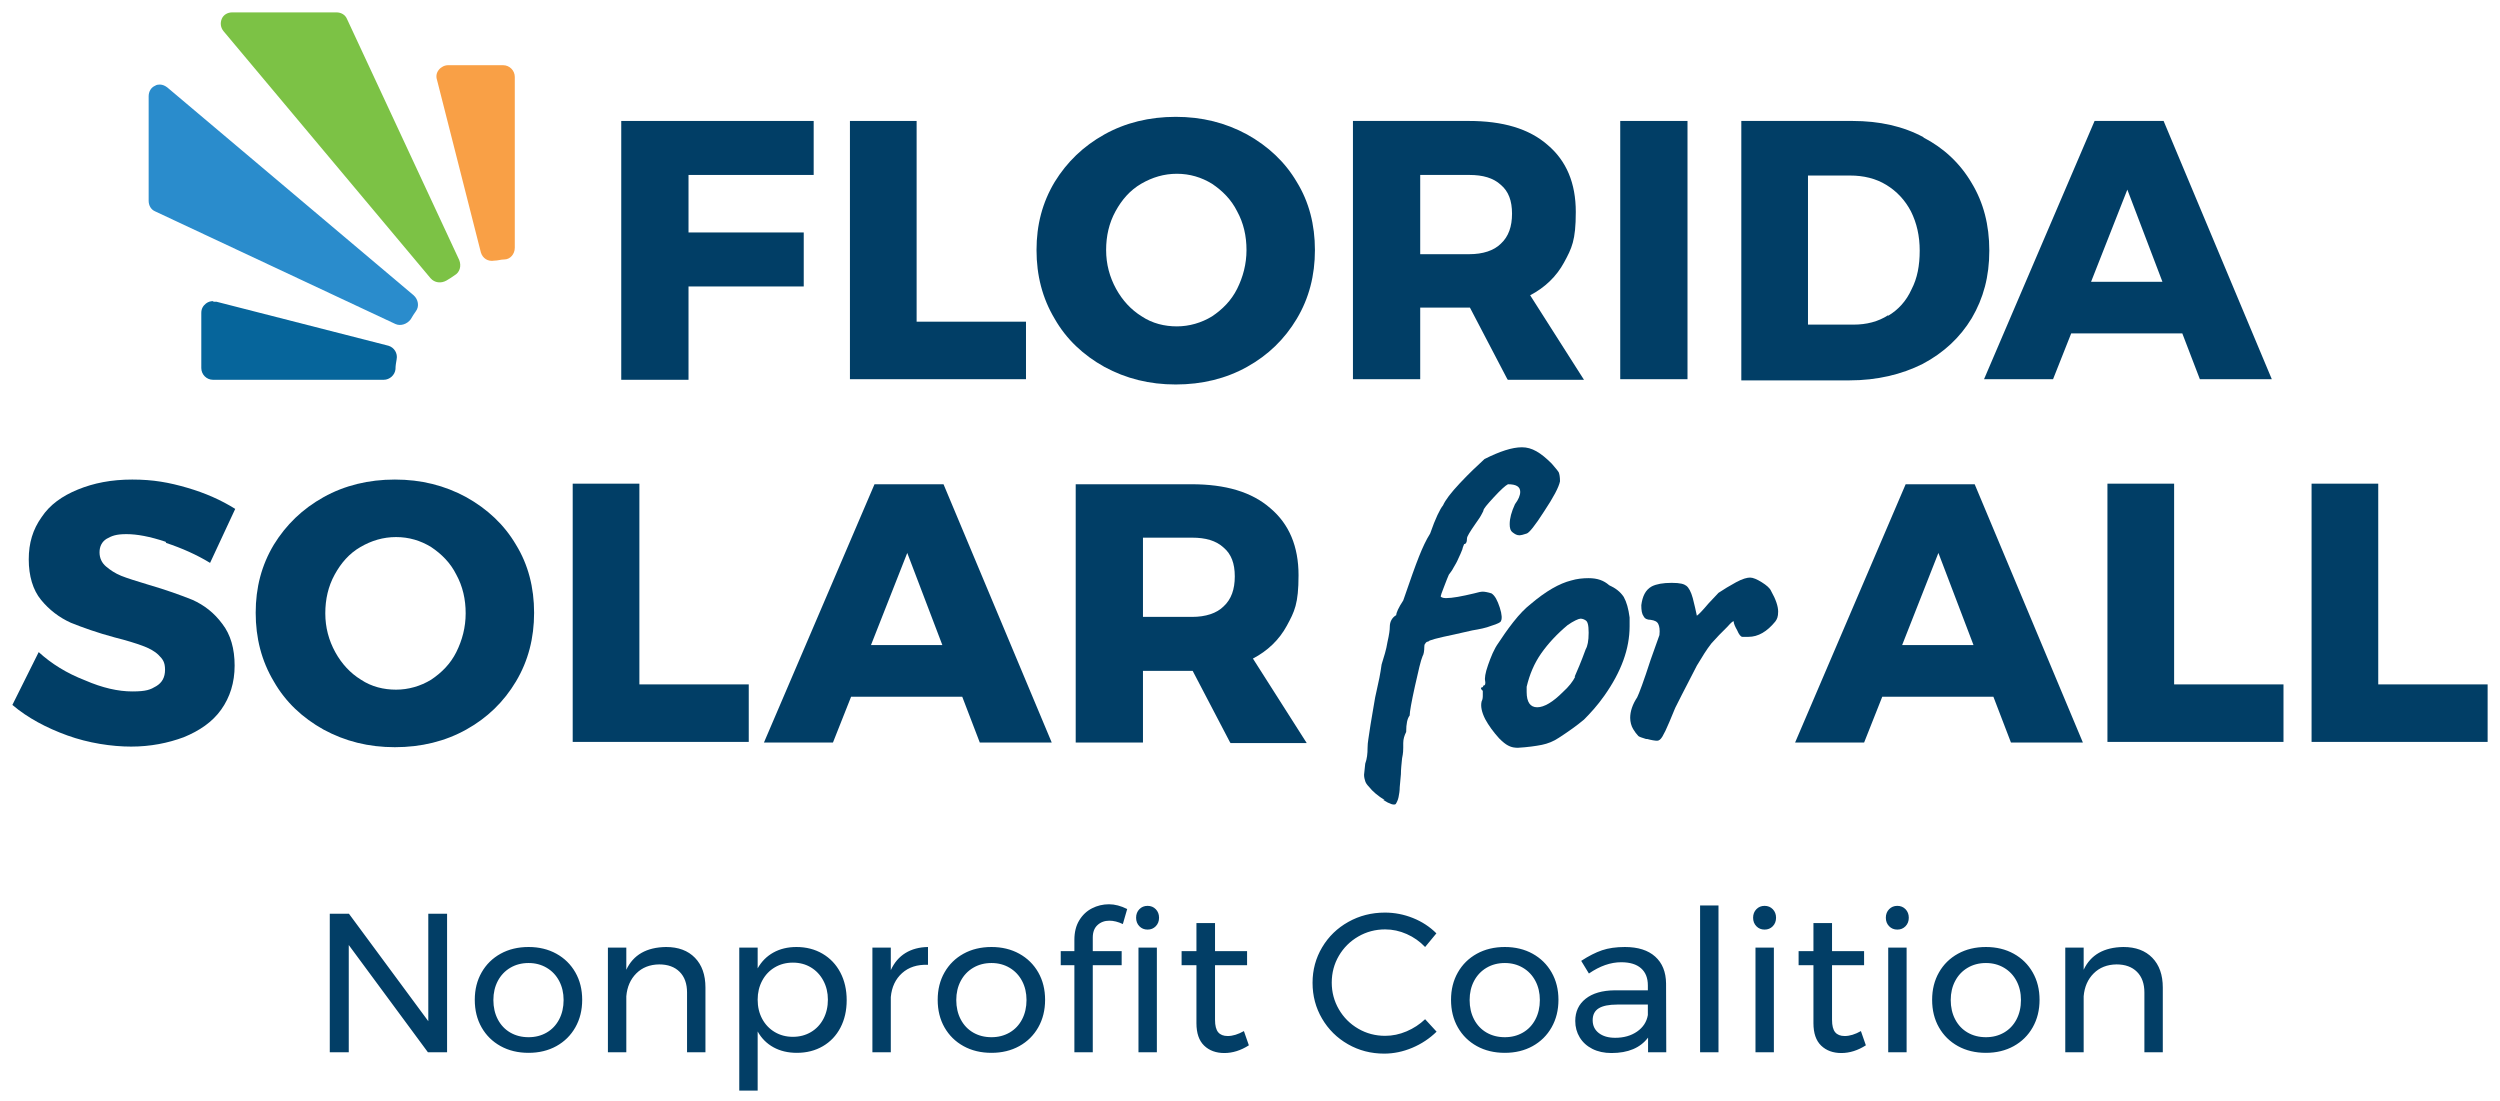
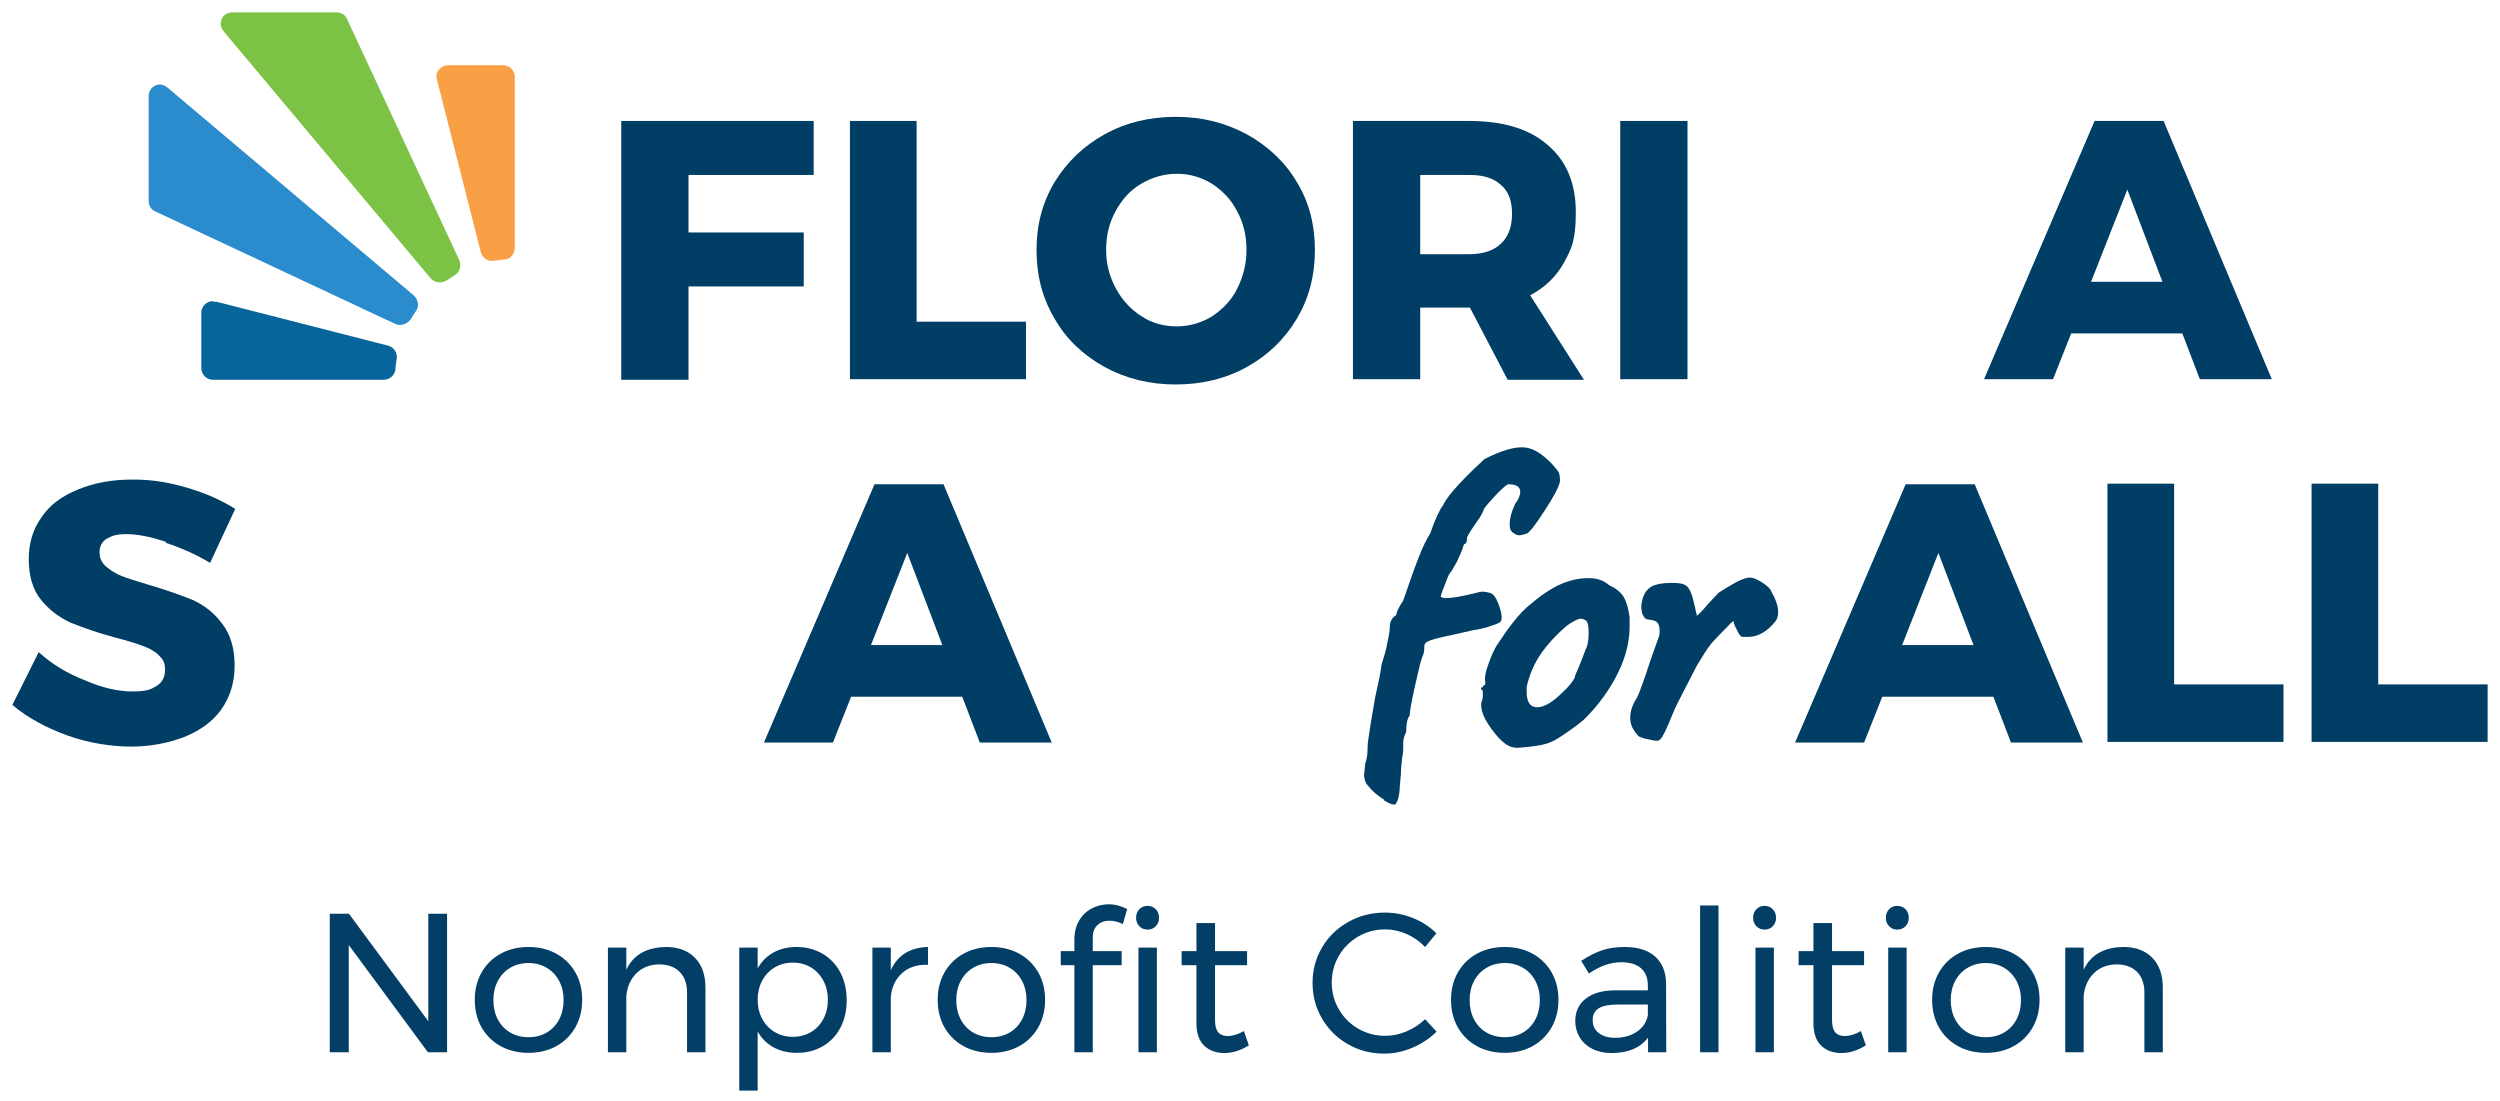
<svg xmlns="http://www.w3.org/2000/svg" width="202px" height="89px" viewBox="0 0 202 89" version="1.1">
  <title>fsfa_logo</title>
  <g id="fsfa_logo" stroke="none" stroke-width="1" fill="none" fill-rule="evenodd">
    <g id="fsfa_logo_color" transform="translate(1, 1)">
      <g id="Group" transform="translate(49.197, 8.441)" fill="#013E66" fill-rule="nonzero">
        <polygon id="Path" points="1.34318097e-14 0.332 15.548 0.332 15.548 4.695 5.435 4.695 5.435 9.342 14.745 9.342 14.745 13.705 5.435 13.705 5.435 21.246 6.71590487e-15 21.246 6.71590487e-15 0.332" />
        <polygon id="Path" points="18.431 0.332 23.866 0.332 23.866 16.551 32.703 16.551 32.703 21.198 18.478 21.198 18.478 0.332" />
        <path d="M50.567,1.423 C52.268,2.371 53.639,3.652 54.584,5.264 C55.577,6.876 56.049,8.726 56.049,10.765 C56.049,12.804 55.577,14.654 54.584,16.314 C53.592,17.973 52.268,19.254 50.567,20.202 C48.866,21.151 46.928,21.625 44.802,21.625 C42.675,21.625 40.784,21.151 39.036,20.202 C37.335,19.254 35.964,17.973 35.019,16.314 C34.026,14.654 33.554,12.804 33.554,10.765 C33.554,8.726 34.026,6.924 35.019,5.264 C36.011,3.652 37.335,2.371 39.036,1.423 C40.737,0.474 42.675,0 44.802,0 C46.928,0 48.819,0.474 50.567,1.423 Z M42.013,5.406 C41.115,5.928 40.454,6.687 39.934,7.635 C39.414,8.584 39.178,9.627 39.178,10.765 C39.178,11.903 39.461,12.946 39.981,13.895 C40.501,14.843 41.21,15.602 42.06,16.124 C42.911,16.693 43.904,16.93 44.896,16.93 C45.888,16.93 46.881,16.645 47.732,16.124 C48.582,15.555 49.291,14.843 49.764,13.895 C50.236,12.946 50.52,11.903 50.52,10.765 C50.52,9.627 50.284,8.584 49.764,7.635 C49.291,6.687 48.582,5.975 47.732,5.406 C46.881,4.885 45.936,4.6 44.896,4.6 C43.856,4.6 42.911,4.885 42.013,5.406 Z" id="Shape" />
        <path d="M71.597,21.198 L68.573,15.412 L64.556,15.412 L64.556,21.198 L59.121,21.198 L59.121,0.332 L68.478,0.332 C71.219,0.332 73.346,0.948 74.858,2.276 C76.371,3.557 77.127,5.359 77.127,7.683 C77.127,10.006 76.796,10.623 76.181,11.761 C75.567,12.899 74.622,13.8 73.44,14.417 L77.788,21.246 L71.645,21.246 L71.597,21.198 Z M64.556,11.097 L68.526,11.097 C69.612,11.097 70.51,10.812 71.078,10.243 C71.692,9.674 71.975,8.868 71.975,7.825 C71.975,6.781 71.692,6.023 71.078,5.501 C70.463,4.932 69.612,4.695 68.526,4.695 L64.556,4.695 L64.556,11.097 L64.556,11.097 Z" id="Shape" />
        <polygon id="Path" points="80.718 0.332 86.153 0.332 86.153 21.198 80.718 21.198" />
-         <path d="M105.198,1.66 C106.853,2.513 108.176,3.746 109.121,5.359 C110.066,6.924 110.539,8.726 110.539,10.812 C110.539,12.899 110.066,14.654 109.121,16.266 C108.176,17.831 106.853,19.064 105.151,19.965 C103.45,20.819 101.465,21.293 99.244,21.293 L90.501,21.293 L90.501,0.332 L99.48,0.332 C101.654,0.332 103.592,0.759 105.246,1.66 L105.198,1.66 Z M102.363,16.076 C103.166,15.602 103.828,14.891 104.253,13.942 C104.726,13.041 104.915,11.998 104.915,10.812 C104.915,9.627 104.679,8.584 104.206,7.635 C103.733,6.734 103.072,6.023 102.221,5.501 C101.371,4.979 100.378,4.742 99.291,4.742 L95.888,4.742 L95.888,16.788 L99.575,16.788 C100.614,16.788 101.56,16.551 102.363,16.029 L102.363,16.076 Z" id="Shape" />
        <path d="M127.552,21.198 L126.134,17.499 L117.155,17.499 L115.69,21.198 L110.113,21.198 L119.045,0.332 L124.622,0.332 L133.365,21.198 L127.599,21.198 L127.552,21.198 Z M118.762,13.326 L124.527,13.326 L121.692,5.88 L118.762,13.326 L118.762,13.326 Z" id="Shape" />
      </g>
      <path d="M16.21,23.332 C16.021,23.332 15.832,23.38 15.643,23.522 C15.406,23.712 15.265,23.949 15.265,24.281 L15.265,28.738 C15.265,29.26 15.69,29.687 16.21,29.687 L30.009,29.687 C30.482,29.687 30.907,29.307 30.955,28.833 C30.955,28.549 31.002,28.312 31.049,28.027 C31.144,27.553 30.86,27.079 30.388,26.936 L16.493,23.38 C16.399,23.38 16.304,23.38 16.257,23.38 L16.257,23.38 L16.21,23.332 Z" id="Path" fill="#06659B" />
      <path d="M11.957,5.833 C11.815,5.833 11.673,5.833 11.531,5.928 C11.2,6.07 11.011,6.402 11.011,6.781 L11.011,15.223 C11.011,15.602 11.2,15.934 11.531,16.076 L30.955,25.182 C31.38,25.371 31.9,25.182 32.183,24.802 C32.325,24.565 32.467,24.328 32.609,24.138 C32.892,23.759 32.798,23.19 32.42,22.858 L12.524,6.07 C12.335,5.928 12.146,5.833 11.909,5.833 L11.957,5.833 Z" id="Path" fill="#2A8CCC" />
      <path d="M35.208,4.268 C34.924,4.268 34.641,4.41 34.452,4.647 C34.263,4.885 34.216,5.169 34.31,5.454 L37.854,19.396 C37.996,19.87 38.422,20.155 38.941,20.06 C39.225,20.06 39.461,19.965 39.745,19.965 C40.217,19.965 40.595,19.538 40.595,19.017 L40.595,5.217 C40.595,4.695 40.17,4.268 39.65,4.268 L35.208,4.268 Z" id="Path" fill="#F9A046" />
      <path d="M16.919,0.522 C16.777,0.854 16.824,1.233 17.06,1.518 L33.79,21.483 C34.121,21.862 34.641,21.909 35.066,21.672 C35.302,21.53 35.539,21.388 35.728,21.246 C36.153,21.008 36.295,20.487 36.106,20.013 L27.032,0.522 C26.89,0.19 26.56,0 26.181,0 L17.769,0 C17.391,0 17.06,0.19 16.919,0.522 Z" id="Path" fill="#7CC245" />
      <g id="Group" transform="translate(0, 35.14)" fill="#013E66" fill-rule="nonzero">
        <g transform="translate(0, 2.608)">
          <path d="M12.382,5.027 C11.106,4.6 10.066,4.41 9.216,4.41 C8.365,4.41 8.034,4.553 7.609,4.79 C7.231,5.027 7.042,5.406 7.042,5.88 C7.042,6.355 7.231,6.734 7.561,7.019 C7.892,7.303 8.318,7.588 8.79,7.777 C9.263,7.967 10.019,8.204 10.964,8.489 C12.429,8.916 13.611,9.342 14.556,9.722 C15.501,10.149 16.304,10.765 16.966,11.666 C17.628,12.52 17.958,13.658 17.958,15.033 C17.958,16.408 17.58,17.594 16.871,18.59 C16.163,19.586 15.123,20.297 13.847,20.819 C12.571,21.293 11.153,21.577 9.594,21.577 C8.034,21.577 6.144,21.293 4.442,20.676 C2.741,20.06 1.229,19.254 -1.67897622e-15,18.21 L2.127,13.942 C3.166,14.891 4.395,15.65 5.86,16.219 C7.278,16.835 8.554,17.12 9.688,17.12 C10.822,17.12 11.153,16.977 11.626,16.693 C12.098,16.408 12.335,15.982 12.335,15.365 C12.335,14.749 12.146,14.511 11.815,14.179 C11.484,13.848 11.011,13.61 10.491,13.421 C9.972,13.231 9.216,12.994 8.27,12.757 C6.853,12.377 5.671,11.951 4.726,11.571 C3.781,11.144 2.977,10.528 2.316,9.722 C1.654,8.916 1.323,7.777 1.323,6.45 C1.323,5.122 1.654,4.031 2.363,3.035 C3.025,2.039 4.017,1.328 5.293,0.806 C6.569,0.285 7.987,0 9.688,0 C11.389,0 12.665,0.237 14.13,0.664 C15.595,1.091 16.871,1.66 18.006,2.371 L15.974,6.734 C14.887,6.07 13.705,5.548 12.429,5.122 L12.382,5.027 Z" id="Path" />
-           <path d="M36.673,1.423 C38.374,2.371 39.745,3.652 40.69,5.264 C41.682,6.876 42.155,8.726 42.155,10.765 C42.155,12.804 41.682,14.654 40.69,16.314 C39.698,17.973 38.374,19.254 36.673,20.202 C34.972,21.151 33.034,21.625 30.907,21.625 C28.781,21.625 26.89,21.151 25.142,20.202 C23.44,19.254 22.07,17.973 21.125,16.314 C20.132,14.654 19.66,12.804 19.66,10.765 C19.66,8.726 20.132,6.924 21.125,5.264 C22.117,3.652 23.44,2.371 25.142,1.423 C26.843,0.474 28.781,0 30.907,0 C33.034,0 34.924,0.474 36.673,1.423 Z M28.119,5.454 C27.221,5.975 26.56,6.734 26.04,7.683 C25.52,8.631 25.284,9.674 25.284,10.812 C25.284,11.951 25.567,12.994 26.087,13.942 C26.607,14.891 27.316,15.65 28.166,16.171 C29.017,16.74 30.009,16.977 31.002,16.977 C31.994,16.977 32.987,16.693 33.837,16.171 C34.688,15.602 35.397,14.891 35.87,13.942 C36.342,12.994 36.626,11.951 36.626,10.812 C36.626,9.674 36.389,8.631 35.87,7.683 C35.397,6.734 34.688,6.023 33.837,5.454 C32.987,4.932 32.042,4.647 31.002,4.647 C29.962,4.647 29.017,4.932 28.119,5.454 Z" id="Shape" />
-           <polygon id="Path" points="45.227 0.332 50.662 0.332 50.662 16.551 59.499 16.551 59.499 21.198 45.274 21.198 45.274 0.332" />
          <path d="M78.166,21.246 L76.749,17.547 L67.769,17.547 L66.304,21.246 L60.728,21.246 L69.66,0.379 L75.236,0.379 L83.979,21.246 L78.214,21.246 L78.166,21.246 Z M69.376,13.373 L75.142,13.373 L72.306,5.928 L69.376,13.373 Z" id="Shape" />
-           <path d="M98.393,21.246 L95.369,15.46 L91.352,15.46 L91.352,21.246 L85.917,21.246 L85.917,0.379 L95.274,0.379 C98.015,0.379 100.142,0.996 101.654,2.324 C103.166,3.604 103.922,5.406 103.922,7.73 C103.922,10.054 103.592,10.67 102.977,11.808 C102.363,12.946 101.418,13.848 100.236,14.464 L104.584,21.293 L98.44,21.293 L98.393,21.246 Z M91.352,11.097 L95.321,11.097 C96.408,11.097 97.306,10.812 97.873,10.243 C98.488,9.674 98.771,8.868 98.771,7.825 C98.771,6.781 98.488,6.023 97.873,5.501 C97.259,4.932 96.408,4.695 95.321,4.695 L91.352,4.695 L91.352,11.097 Z" id="Shape" />
        </g>
        <g transform="translate(144.045, 2.94)">
          <path d="M17.439,20.914 L16.021,17.215 L7.042,17.215 L5.577,20.914 L2.68636195e-14,20.914 L8.932,0.047 L14.509,0.047 L23.251,20.914 L17.486,20.914 L17.439,20.914 Z M8.648,13.041 L14.414,13.041 L11.578,5.596 L8.648,13.041 Z" id="Shape" />
          <polygon id="Path" points="25.189 6.73921647e-15 30.624 6.73921647e-15 30.624 16.219 39.461 16.219 39.461 20.866 25.236 20.866 25.236 6.73921647e-15" />
          <polygon id="Path" points="41.682 6.73921647e-15 47.117 6.73921647e-15 47.117 16.219 55.955 16.219 55.955 20.866 41.73 20.866 41.73 6.73921647e-15" />
        </g>
        <g transform="translate(109.216, -0)">
          <path d="M1.654,28.501 C1.134,28.169 0.709,27.837 0.378,27.411 C0.236,27.268 0.142,27.126 0.095,26.984 C0.047,26.841 2.68636195e-14,26.652 2.68636195e-14,26.462 L0.095,25.561 C0.236,25.182 0.284,24.755 0.284,24.281 C0.284,23.806 0.378,23.474 0.52,22.431 C0.709,21.388 0.803,20.676 0.898,20.202 L0.992,19.775 C1.181,18.969 1.323,18.258 1.418,17.547 C1.607,16.93 1.796,16.361 1.89,15.744 C2.032,15.128 2.079,14.749 2.079,14.511 C2.079,14.085 2.268,13.753 2.599,13.563 C2.599,13.373 2.788,12.946 3.166,12.377 C3.733,10.718 4.159,9.532 4.442,8.821 C4.726,8.109 5.009,7.493 5.34,6.971 C5.766,5.738 6.144,4.979 6.38,4.695 C6.569,4.268 6.994,3.699 7.75,2.893 C8.507,2.087 9.168,1.47 9.735,0.948 C10.964,0.332 11.957,-6.73921647e-15 12.76,-6.73921647e-15 C13.563,-6.73921647e-15 14.272,0.427 15.17,1.328 C15.501,1.707 15.69,1.944 15.737,2.039 C15.784,2.181 15.832,2.371 15.832,2.751 C15.737,3.225 15.312,4.031 14.556,5.169 C13.8,6.355 13.327,6.924 13.138,6.971 C12.854,7.066 12.665,7.113 12.571,7.113 C12.335,7.113 12.193,7.019 12.004,6.876 C11.815,6.734 11.767,6.497 11.767,6.212 C11.767,5.738 11.909,5.217 12.193,4.6 C12.476,4.221 12.618,3.889 12.618,3.604 C12.618,3.177 12.287,2.988 11.626,2.988 C11.437,3.082 11.059,3.414 10.491,4.031 C9.924,4.647 9.641,4.979 9.641,5.122 C9.641,5.169 9.546,5.311 9.452,5.501 C9.357,5.691 9.168,5.928 8.979,6.212 C8.554,6.829 8.318,7.208 8.318,7.351 C8.318,7.683 8.223,7.825 8.081,7.825 C8.081,7.872 7.987,8.014 7.94,8.252 C7.845,8.489 7.75,8.726 7.609,9.01 C7.514,9.247 7.372,9.485 7.231,9.722 C7.089,10.006 6.947,10.149 6.853,10.291 L6.853,10.291 C6.758,10.48 6.664,10.765 6.474,11.239 C6.285,11.713 6.191,11.998 6.191,12.045 C6.191,12.093 6.333,12.188 6.616,12.188 C7.136,12.188 7.892,12.045 8.885,11.808 C9.216,11.713 9.452,11.666 9.594,11.666 C9.735,11.666 10.019,11.713 10.302,11.808 C10.586,11.998 10.775,12.377 10.964,12.946 C11.153,13.516 11.153,13.895 11.059,14.037 C11.059,14.132 10.775,14.274 10.302,14.417 C9.83,14.606 9.31,14.701 8.743,14.796 L7.278,15.128 C5.907,15.412 5.198,15.602 5.198,15.697 C5.104,15.697 5.009,15.744 4.962,15.839 C4.868,15.934 4.868,16.029 4.868,16.124 C4.868,16.456 4.82,16.74 4.726,16.883 C4.584,17.215 4.395,18.021 4.112,19.301 C3.828,20.582 3.686,21.388 3.686,21.672 C3.497,21.909 3.403,22.336 3.403,23 C3.261,23.285 3.166,23.569 3.166,23.901 C3.166,24.233 3.166,24.186 3.166,24.281 C3.166,24.423 3.166,24.707 3.072,25.134 C3.025,25.608 2.977,26.035 2.977,26.415 L2.883,27.458 C2.883,27.742 2.836,28.027 2.788,28.264 C2.741,28.501 2.647,28.691 2.552,28.833 C2.41,28.928 2.079,28.833 1.56,28.501 L1.654,28.501 Z" id="Path" />
          <path d="M11.626,24.091 C11.437,23.996 11.2,23.806 10.917,23.522 C10.444,23 10.066,22.479 9.783,21.957 C9.499,21.388 9.405,20.914 9.499,20.534 C9.594,20.344 9.594,20.202 9.594,20.013 C9.594,19.823 9.594,19.728 9.594,19.681 C9.499,19.586 9.452,19.538 9.452,19.491 C9.452,19.443 9.452,19.396 9.546,19.396 C9.594,19.396 9.641,19.301 9.641,19.254 C9.783,19.254 9.83,19.111 9.783,18.874 C9.735,18.685 9.783,18.258 10.019,17.594 C10.255,16.93 10.491,16.314 10.87,15.792 C11.153,15.365 11.531,14.796 12.051,14.132 C12.571,13.468 13.043,12.994 13.469,12.662 C14.698,11.619 15.784,11.002 16.73,10.765 C17.202,10.623 17.675,10.575 18.147,10.575 C18.856,10.575 19.376,10.765 19.802,11.144 C20.321,11.382 20.699,11.666 20.983,12.093 C21.219,12.52 21.361,13.041 21.456,13.753 C21.456,13.895 21.456,14.132 21.456,14.464 C21.456,16.266 20.794,18.116 19.423,20.06 C18.856,20.866 18.289,21.483 17.769,22.004 C17.202,22.479 16.541,22.953 15.737,23.474 C15.312,23.759 14.839,23.949 14.367,24.043 C13.894,24.138 13.233,24.233 12.429,24.281 C12.146,24.281 11.909,24.233 11.72,24.138 L11.626,24.091 Z M17.013,18.542 C17.202,18.116 17.533,17.357 17.911,16.314 C18.053,16.076 18.147,15.65 18.147,14.986 C18.147,14.322 18.053,14.085 17.911,13.99 C17.769,13.895 17.628,13.848 17.486,13.848 C17.344,13.848 16.919,14.037 16.446,14.369 C15.595,15.081 14.887,15.839 14.319,16.645 C13.752,17.452 13.374,18.353 13.138,19.349 C13.138,19.443 13.138,19.586 13.138,19.775 C13.138,20.582 13.422,21.008 13.989,21.008 C14.556,21.008 15.265,20.582 16.068,19.775 C16.541,19.349 16.871,18.922 17.06,18.542 L17.013,18.542 Z" id="Shape" />
          <path d="M22.779,23.569 C22.448,23.474 22.212,23.38 22.164,23.332 C22.023,23.19 21.881,23 21.739,22.763 C21.597,22.526 21.503,22.194 21.503,21.862 C21.503,21.34 21.692,20.771 22.07,20.202 C22.212,19.918 22.59,18.922 23.157,17.167 L23.866,15.175 C23.913,14.749 23.866,14.464 23.771,14.274 C23.677,14.085 23.488,13.99 23.157,13.942 C22.873,13.942 22.684,13.848 22.59,13.658 C22.448,13.468 22.401,13.184 22.401,12.757 C22.495,12.045 22.732,11.524 23.251,11.239 C23.629,11.05 24.149,10.955 24.858,10.955 C25.567,10.955 25.851,11.05 26.04,11.192 C26.229,11.334 26.418,11.666 26.56,12.188 C26.701,12.709 26.796,13.184 26.89,13.61 C27.032,13.516 27.316,13.231 27.836,12.615 L28.639,11.761 C29.064,11.476 29.537,11.192 30.057,10.907 C30.577,10.623 30.955,10.528 31.191,10.528 C31.427,10.528 31.758,10.67 32.136,10.907 C32.514,11.144 32.798,11.382 32.892,11.619 C33.27,12.283 33.459,12.852 33.459,13.278 C33.459,13.705 33.365,13.895 33.223,14.085 C32.561,14.891 31.853,15.318 31.049,15.318 C30.246,15.318 30.718,15.318 30.577,15.318 C30.435,15.318 30.293,15.128 30.151,14.796 C29.962,14.464 29.868,14.227 29.868,14.085 C29.868,13.99 29.679,14.132 29.348,14.511 C29.017,14.843 28.781,15.081 28.686,15.175 L28.072,15.839 C27.694,16.314 27.316,16.93 26.89,17.641 C26.512,18.4 25.898,19.538 25.142,21.056 L24.669,22.194 C24.433,22.763 24.244,23.142 24.102,23.38 C23.96,23.617 23.819,23.712 23.677,23.712 C23.535,23.712 23.204,23.664 22.873,23.569 L22.779,23.569 Z" id="Path" />
        </g>
      </g>
-       <path d="M27.18,84.021 L27.18,75.358 L33.574,84.021 L35.124,84.021 L35.124,72.832 L33.606,72.832 L33.606,81.512 L27.196,72.832 L25.646,72.832 L25.646,84.021 L27.18,84.021 Z M41.71,84.069 C42.552,84.069 43.3,83.888 43.956,83.526 C44.611,83.163 45.122,82.657 45.49,82.007 C45.858,81.357 46.041,80.617 46.041,79.785 C46.041,78.954 45.858,78.216 45.49,77.572 C45.122,76.927 44.611,76.424 43.956,76.061 C43.3,75.699 42.552,75.518 41.71,75.518 C40.857,75.518 40.103,75.699 39.448,76.061 C38.793,76.424 38.281,76.927 37.914,77.572 C37.546,78.216 37.362,78.954 37.362,79.785 C37.362,80.627 37.546,81.371 37.914,82.015 C38.281,82.66 38.793,83.163 39.448,83.526 C40.103,83.888 40.857,84.069 41.71,84.069 Z M41.71,82.806 C41.156,82.806 40.663,82.681 40.231,82.431 C39.8,82.18 39.464,81.826 39.224,81.368 C38.985,80.91 38.865,80.388 38.865,79.801 C38.865,79.226 38.985,78.712 39.224,78.259 C39.464,77.806 39.8,77.452 40.231,77.196 C40.663,76.94 41.156,76.812 41.71,76.812 C42.253,76.812 42.741,76.94 43.172,77.196 C43.604,77.452 43.94,77.806 44.179,78.259 C44.419,78.712 44.539,79.226 44.539,79.801 C44.539,80.388 44.419,80.91 44.179,81.368 C43.94,81.826 43.604,82.18 43.172,82.431 C42.741,82.681 42.253,82.806 41.71,82.806 Z M49.606,84.021 L49.606,79.498 C49.67,78.741 49.939,78.126 50.413,77.652 C50.887,77.177 51.503,76.935 52.259,76.924 C52.963,76.924 53.514,77.124 53.914,77.524 C54.313,77.923 54.513,78.48 54.513,79.194 L54.513,79.194 L54.513,84.021 L56,84.021 L56,78.794 C56,77.772 55.717,76.97 55.152,76.389 C54.588,75.808 53.81,75.518 52.819,75.518 C51.242,75.539 50.171,76.152 49.606,77.356 L49.606,77.356 L49.606,75.566 L48.119,75.566 L48.119,84.021 L49.606,84.021 Z M60.219,87.122 L60.219,82.343 C60.528,82.897 60.955,83.323 61.498,83.622 C62.041,83.92 62.67,84.069 63.384,84.069 C64.173,84.069 64.873,83.891 65.486,83.534 C66.099,83.177 66.573,82.676 66.909,82.031 C67.244,81.387 67.412,80.649 67.412,79.817 C67.412,78.976 67.242,78.23 66.901,77.58 C66.56,76.93 66.08,76.424 65.462,76.061 C64.844,75.699 64.141,75.518 63.352,75.518 C62.649,75.518 62.028,75.667 61.49,75.965 C60.952,76.264 60.528,76.69 60.219,77.244 L60.219,77.244 L60.219,75.566 L58.733,75.566 L58.733,87.122 L60.219,87.122 Z M63.064,82.775 C62.521,82.775 62.033,82.647 61.602,82.391 C61.17,82.135 60.832,81.781 60.587,81.328 C60.342,80.875 60.219,80.356 60.219,79.77 C60.219,79.205 60.342,78.693 60.587,78.235 C60.832,77.777 61.17,77.42 61.602,77.164 C62.033,76.908 62.521,76.78 63.064,76.78 C63.608,76.78 64.093,76.908 64.519,77.164 C64.945,77.42 65.281,77.777 65.526,78.235 C65.771,78.693 65.894,79.205 65.894,79.77 C65.894,80.345 65.774,80.862 65.534,81.32 C65.294,81.778 64.959,82.135 64.527,82.391 C64.095,82.647 63.608,82.775 63.064,82.775 Z M70.977,84.021 L70.977,79.562 C71.051,78.752 71.355,78.107 71.888,77.628 C72.42,77.148 73.118,76.924 73.982,76.956 L73.982,76.956 L73.982,75.518 C73.278,75.528 72.671,75.691 72.159,76.005 C71.648,76.32 71.254,76.78 70.977,77.388 L70.977,77.388 L70.977,75.566 L69.49,75.566 L69.49,84.021 L70.977,84.021 Z M79.112,84.069 C79.954,84.069 80.703,83.888 81.358,83.526 C82.013,83.163 82.525,82.657 82.893,82.007 C83.26,81.357 83.444,80.617 83.444,79.785 C83.444,78.954 83.26,78.216 82.893,77.572 C82.525,76.927 82.013,76.424 81.358,76.061 C80.703,75.699 79.954,75.518 79.112,75.518 C78.26,75.518 77.506,75.699 76.851,76.061 C76.195,76.424 75.684,76.927 75.316,77.572 C74.949,78.216 74.765,78.954 74.765,79.785 C74.765,80.627 74.949,81.371 75.316,82.015 C75.684,82.66 76.195,83.163 76.851,83.526 C77.506,83.888 78.26,84.069 79.112,84.069 Z M79.112,82.806 C78.558,82.806 78.065,82.681 77.634,82.431 C77.202,82.18 76.867,81.826 76.627,81.368 C76.387,80.91 76.267,80.388 76.267,79.801 C76.267,79.226 76.387,78.712 76.627,78.259 C76.867,77.806 77.202,77.452 77.634,77.196 C78.065,76.94 78.558,76.812 79.112,76.812 C79.656,76.812 80.143,76.94 80.575,77.196 C81.006,77.452 81.342,77.806 81.582,78.259 C81.822,78.712 81.942,79.226 81.942,79.801 C81.942,80.388 81.822,80.91 81.582,81.368 C81.342,81.826 81.006,82.18 80.575,82.431 C80.143,82.681 79.656,82.806 79.112,82.806 Z M87.296,84.021 L87.296,76.988 L89.63,76.988 L89.63,75.853 L87.296,75.853 L87.296,74.751 C87.296,74.314 87.424,73.978 87.68,73.744 C87.936,73.509 88.255,73.392 88.639,73.392 C88.98,73.392 89.342,73.482 89.726,73.664 L89.726,73.664 L90.077,72.449 C89.566,72.193 89.076,72.065 88.607,72.065 C88.117,72.065 87.659,72.174 87.232,72.393 C86.806,72.611 86.462,72.936 86.201,73.368 C85.94,73.799 85.81,74.324 85.81,74.942 L85.81,74.942 L85.81,75.853 L84.707,75.853 L84.707,76.988 L85.81,76.988 L85.81,84.021 L87.296,84.021 Z M91.724,74.111 C91.99,74.111 92.211,74.021 92.387,73.839 C92.563,73.658 92.651,73.429 92.651,73.152 C92.651,72.875 92.563,72.646 92.387,72.465 C92.211,72.284 91.99,72.193 91.724,72.193 C91.457,72.193 91.236,72.284 91.06,72.465 C90.885,72.646 90.797,72.875 90.797,73.152 C90.797,73.429 90.885,73.658 91.06,73.839 C91.236,74.021 91.457,74.111 91.724,74.111 Z M92.475,84.021 L92.475,75.566 L90.989,75.566 L90.989,84.021 L92.475,84.021 Z M97.926,84.085 C98.597,84.085 99.258,83.877 99.908,83.462 L99.908,83.462 L99.508,82.311 C99.039,82.577 98.602,82.711 98.197,82.711 C97.856,82.711 97.601,82.609 97.43,82.407 C97.26,82.204 97.174,81.869 97.174,81.4 L97.174,81.4 L97.174,76.988 L99.764,76.988 L99.764,75.853 L97.174,75.853 L97.174,73.584 L95.672,73.584 L95.672,75.853 L94.473,75.853 L94.473,76.988 L95.672,76.988 L95.672,81.672 C95.672,82.481 95.88,83.086 96.295,83.486 C96.711,83.885 97.254,84.085 97.926,84.085 Z M110.841,84.133 C111.608,84.133 112.364,83.976 113.11,83.662 C113.856,83.347 114.512,82.913 115.076,82.359 L115.076,82.359 L114.149,81.352 C113.712,81.768 113.212,82.095 112.647,82.335 C112.082,82.575 111.507,82.695 110.921,82.695 C110.132,82.695 109.407,82.503 108.747,82.119 C108.086,81.736 107.564,81.213 107.18,80.553 C106.797,79.892 106.605,79.173 106.605,78.395 C106.605,77.606 106.797,76.884 107.18,76.229 C107.564,75.574 108.086,75.054 108.747,74.671 C109.407,74.287 110.132,74.095 110.921,74.095 C111.517,74.095 112.098,74.22 112.663,74.471 C113.228,74.721 113.723,75.07 114.149,75.518 L114.149,75.518 L115.06,74.415 C114.528,73.882 113.896,73.469 113.166,73.176 C112.436,72.883 111.682,72.737 110.905,72.737 C109.828,72.737 108.843,72.987 107.948,73.488 C107.052,73.989 106.346,74.673 105.83,75.542 C105.313,76.41 105.054,77.367 105.054,78.411 C105.054,79.466 105.31,80.43 105.822,81.304 C106.333,82.178 107.031,82.868 107.916,83.374 C108.8,83.88 109.775,84.133 110.841,84.133 Z M120.591,84.069 C121.433,84.069 122.181,83.888 122.837,83.526 C123.492,83.163 124.003,82.657 124.371,82.007 C124.739,81.357 124.923,80.617 124.923,79.785 C124.923,78.954 124.739,78.216 124.371,77.572 C124.003,76.927 123.492,76.424 122.837,76.061 C122.181,75.699 121.433,75.518 120.591,75.518 C119.738,75.518 118.985,75.699 118.329,76.061 C117.674,76.424 117.162,76.927 116.795,77.572 C116.427,78.216 116.243,78.954 116.243,79.785 C116.243,80.627 116.427,81.371 116.795,82.015 C117.162,82.66 117.674,83.163 118.329,83.526 C118.985,83.888 119.738,84.069 120.591,84.069 Z M120.591,82.806 C120.037,82.806 119.544,82.681 119.112,82.431 C118.681,82.18 118.345,81.826 118.105,81.368 C117.866,80.91 117.746,80.388 117.746,79.801 C117.746,79.226 117.866,78.712 118.105,78.259 C118.345,77.806 118.681,77.452 119.112,77.196 C119.544,76.94 120.037,76.812 120.591,76.812 C121.134,76.812 121.622,76.94 122.053,77.196 C122.485,77.452 122.821,77.806 123.06,78.259 C123.3,78.712 123.42,79.226 123.42,79.801 C123.42,80.388 123.3,80.91 123.06,81.368 C122.821,81.826 122.485,82.18 122.053,82.431 C121.622,82.681 121.134,82.806 120.591,82.806 Z M129.206,84.085 C130.549,84.085 131.535,83.67 132.163,82.838 L132.163,82.838 L132.163,84.021 L133.634,84.021 L133.618,78.459 C133.607,77.532 133.314,76.81 132.739,76.293 C132.163,75.776 131.348,75.518 130.293,75.518 C129.579,75.518 128.964,75.606 128.447,75.781 C127.93,75.957 127.368,76.242 126.761,76.637 L126.761,76.637 L127.384,77.66 C128.269,77.052 129.137,76.749 129.99,76.749 C130.693,76.749 131.228,76.911 131.596,77.236 C131.964,77.561 132.147,78.022 132.147,78.619 L132.147,78.619 L132.147,79.018 L129.462,79.018 C128.46,79.029 127.68,79.255 127.12,79.698 C126.561,80.14 126.281,80.739 126.281,81.496 C126.281,81.986 126.401,82.428 126.641,82.822 C126.881,83.217 127.222,83.526 127.664,83.75 C128.106,83.973 128.62,84.085 129.206,84.085 Z M129.51,82.854 C128.956,82.854 128.514,82.727 128.183,82.471 C127.853,82.215 127.688,81.869 127.688,81.432 C127.688,80.995 127.85,80.675 128.175,80.473 C128.5,80.27 128.999,80.169 129.67,80.169 L129.67,80.169 L132.147,80.169 L132.147,81.016 C132.051,81.57 131.761,82.015 131.276,82.351 C130.791,82.687 130.203,82.854 129.51,82.854 Z M137.854,84.021 L137.854,72.161 L136.367,72.161 L136.367,84.021 L137.854,84.021 Z M141.578,74.111 C141.844,74.111 142.065,74.021 142.241,73.839 C142.417,73.658 142.505,73.429 142.505,73.152 C142.505,72.875 142.417,72.646 142.241,72.465 C142.065,72.284 141.844,72.193 141.578,72.193 C141.312,72.193 141.09,72.284 140.915,72.465 C140.739,72.646 140.651,72.875 140.651,73.152 C140.651,73.429 140.739,73.658 140.915,73.839 C141.09,74.021 141.312,74.111 141.578,74.111 Z M142.329,84.021 L142.329,75.566 L140.843,75.566 L140.843,84.021 L142.329,84.021 Z M147.78,84.085 C148.451,84.085 149.112,83.877 149.762,83.462 L149.762,83.462 L149.362,82.311 C148.893,82.577 148.456,82.711 148.051,82.711 C147.71,82.711 147.455,82.609 147.284,82.407 C147.114,82.204 147.028,81.869 147.028,81.4 L147.028,81.4 L147.028,76.988 L149.618,76.988 L149.618,75.853 L147.028,75.853 L147.028,73.584 L145.526,73.584 L145.526,75.853 L144.327,75.853 L144.327,76.988 L145.526,76.988 L145.526,81.672 C145.526,82.481 145.734,83.086 146.149,83.486 C146.565,83.885 147.108,84.085 147.78,84.085 Z M152.303,74.111 C152.57,74.111 152.791,74.021 152.967,73.839 C153.142,73.658 153.23,73.429 153.23,73.152 C153.23,72.875 153.142,72.646 152.967,72.465 C152.791,72.284 152.57,72.193 152.303,72.193 C152.037,72.193 151.816,72.284 151.64,72.465 C151.464,72.646 151.376,72.875 151.376,73.152 C151.376,73.429 151.464,73.658 151.64,73.839 C151.816,74.021 152.037,74.111 152.303,74.111 Z M153.054,84.021 L153.054,75.566 L151.568,75.566 L151.568,84.021 L153.054,84.021 Z M159.464,84.069 C160.306,84.069 161.054,83.888 161.71,83.526 C162.365,83.163 162.877,82.657 163.244,82.007 C163.612,81.357 163.796,80.617 163.796,79.785 C163.796,78.954 163.612,78.216 163.244,77.572 C162.877,76.927 162.365,76.424 161.71,76.061 C161.054,75.699 160.306,75.518 159.464,75.518 C158.612,75.518 157.858,75.699 157.202,76.061 C156.547,76.424 156.035,76.927 155.668,77.572 C155.3,78.216 155.116,78.954 155.116,79.785 C155.116,80.627 155.3,81.371 155.668,82.015 C156.035,82.66 156.547,83.163 157.202,83.526 C157.858,83.888 158.612,84.069 159.464,84.069 Z M159.464,82.806 C158.91,82.806 158.417,82.681 157.986,82.431 C157.554,82.18 157.218,81.826 156.979,81.368 C156.739,80.91 156.619,80.388 156.619,79.801 C156.619,79.226 156.739,78.712 156.979,78.259 C157.218,77.806 157.554,77.452 157.986,77.196 C158.417,76.94 158.91,76.812 159.464,76.812 C160.007,76.812 160.495,76.94 160.927,77.196 C161.358,77.452 161.694,77.806 161.934,78.259 C162.173,78.712 162.293,79.226 162.293,79.801 C162.293,80.388 162.173,80.91 161.934,81.368 C161.694,81.826 161.358,82.18 160.927,82.431 C160.495,82.681 160.007,82.806 159.464,82.806 Z M167.36,84.021 L167.36,79.498 C167.424,78.741 167.693,78.126 168.167,77.652 C168.642,77.177 169.257,76.935 170.013,76.924 C170.717,76.924 171.268,77.124 171.668,77.524 C172.067,77.923 172.267,78.48 172.267,79.194 L172.267,79.194 L172.267,84.021 L173.754,84.021 L173.754,78.794 C173.754,77.772 173.471,76.97 172.907,76.389 C172.342,75.808 171.564,75.518 170.573,75.518 C168.996,75.539 167.925,76.152 167.36,77.356 L167.36,77.356 L167.36,75.566 L165.874,75.566 L165.874,84.021 L167.36,84.021 Z" id="NonprofitCoalition" fill="#023E66" fill-rule="nonzero" />
+       <path d="M27.18,84.021 L27.18,75.358 L33.574,84.021 L35.124,84.021 L35.124,72.832 L33.606,72.832 L33.606,81.512 L27.196,72.832 L25.646,72.832 L25.646,84.021 L27.18,84.021 Z M41.71,84.069 C42.552,84.069 43.3,83.888 43.956,83.526 C44.611,83.163 45.122,82.657 45.49,82.007 C45.858,81.357 46.041,80.617 46.041,79.785 C46.041,78.954 45.858,78.216 45.49,77.572 C45.122,76.927 44.611,76.424 43.956,76.061 C43.3,75.699 42.552,75.518 41.71,75.518 C40.857,75.518 40.103,75.699 39.448,76.061 C38.793,76.424 38.281,76.927 37.914,77.572 C37.546,78.216 37.362,78.954 37.362,79.785 C37.362,80.627 37.546,81.371 37.914,82.015 C38.281,82.66 38.793,83.163 39.448,83.526 C40.103,83.888 40.857,84.069 41.71,84.069 Z M41.71,82.806 C41.156,82.806 40.663,82.681 40.231,82.431 C39.8,82.18 39.464,81.826 39.224,81.368 C38.985,80.91 38.865,80.388 38.865,79.801 C38.865,79.226 38.985,78.712 39.224,78.259 C39.464,77.806 39.8,77.452 40.231,77.196 C40.663,76.94 41.156,76.812 41.71,76.812 C42.253,76.812 42.741,76.94 43.172,77.196 C43.604,77.452 43.94,77.806 44.179,78.259 C44.419,78.712 44.539,79.226 44.539,79.801 C44.539,80.388 44.419,80.91 44.179,81.368 C43.94,81.826 43.604,82.18 43.172,82.431 C42.741,82.681 42.253,82.806 41.71,82.806 Z M49.606,84.021 L49.606,79.498 C49.67,78.741 49.939,78.126 50.413,77.652 C50.887,77.177 51.503,76.935 52.259,76.924 C52.963,76.924 53.514,77.124 53.914,77.524 C54.313,77.923 54.513,78.48 54.513,79.194 L54.513,79.194 L54.513,84.021 L56,84.021 L56,78.794 C56,77.772 55.717,76.97 55.152,76.389 C54.588,75.808 53.81,75.518 52.819,75.518 C51.242,75.539 50.171,76.152 49.606,77.356 L49.606,77.356 L49.606,75.566 L48.119,75.566 L48.119,84.021 L49.606,84.021 Z M60.219,87.122 L60.219,82.343 C60.528,82.897 60.955,83.323 61.498,83.622 C62.041,83.92 62.67,84.069 63.384,84.069 C64.173,84.069 64.873,83.891 65.486,83.534 C66.099,83.177 66.573,82.676 66.909,82.031 C67.244,81.387 67.412,80.649 67.412,79.817 C67.412,78.976 67.242,78.23 66.901,77.58 C66.56,76.93 66.08,76.424 65.462,76.061 C64.844,75.699 64.141,75.518 63.352,75.518 C62.649,75.518 62.028,75.667 61.49,75.965 C60.952,76.264 60.528,76.69 60.219,77.244 L60.219,77.244 L60.219,75.566 L58.733,75.566 L58.733,87.122 L60.219,87.122 Z M63.064,82.775 C62.521,82.775 62.033,82.647 61.602,82.391 C61.17,82.135 60.832,81.781 60.587,81.328 C60.342,80.875 60.219,80.356 60.219,79.77 C60.219,79.205 60.342,78.693 60.587,78.235 C60.832,77.777 61.17,77.42 61.602,77.164 C62.033,76.908 62.521,76.78 63.064,76.78 C63.608,76.78 64.093,76.908 64.519,77.164 C64.945,77.42 65.281,77.777 65.526,78.235 C65.771,78.693 65.894,79.205 65.894,79.77 C65.894,80.345 65.774,80.862 65.534,81.32 C65.294,81.778 64.959,82.135 64.527,82.391 C64.095,82.647 63.608,82.775 63.064,82.775 Z M70.977,84.021 L70.977,79.562 C71.051,78.752 71.355,78.107 71.888,77.628 C72.42,77.148 73.118,76.924 73.982,76.956 L73.982,76.956 L73.982,75.518 C73.278,75.528 72.671,75.691 72.159,76.005 C71.648,76.32 71.254,76.78 70.977,77.388 L70.977,77.388 L70.977,75.566 L69.49,75.566 L69.49,84.021 L70.977,84.021 Z M79.112,84.069 C79.954,84.069 80.703,83.888 81.358,83.526 C82.013,83.163 82.525,82.657 82.893,82.007 C83.26,81.357 83.444,80.617 83.444,79.785 C83.444,78.954 83.26,78.216 82.893,77.572 C82.525,76.927 82.013,76.424 81.358,76.061 C80.703,75.699 79.954,75.518 79.112,75.518 C78.26,75.518 77.506,75.699 76.851,76.061 C76.195,76.424 75.684,76.927 75.316,77.572 C74.949,78.216 74.765,78.954 74.765,79.785 C74.765,80.627 74.949,81.371 75.316,82.015 C75.684,82.66 76.195,83.163 76.851,83.526 C77.506,83.888 78.26,84.069 79.112,84.069 Z M79.112,82.806 C78.558,82.806 78.065,82.681 77.634,82.431 C77.202,82.18 76.867,81.826 76.627,81.368 C76.387,80.91 76.267,80.388 76.267,79.801 C76.267,79.226 76.387,78.712 76.627,78.259 C76.867,77.806 77.202,77.452 77.634,77.196 C78.065,76.94 78.558,76.812 79.112,76.812 C79.656,76.812 80.143,76.94 80.575,77.196 C81.006,77.452 81.342,77.806 81.582,78.259 C81.822,78.712 81.942,79.226 81.942,79.801 C81.942,80.388 81.822,80.91 81.582,81.368 C81.342,81.826 81.006,82.18 80.575,82.431 C80.143,82.681 79.656,82.806 79.112,82.806 Z M87.296,84.021 L87.296,76.988 L89.63,76.988 L89.63,75.853 L87.296,75.853 L87.296,74.751 C87.296,74.314 87.424,73.978 87.68,73.744 C87.936,73.509 88.255,73.392 88.639,73.392 C88.98,73.392 89.342,73.482 89.726,73.664 L89.726,73.664 L90.077,72.449 C89.566,72.193 89.076,72.065 88.607,72.065 C88.117,72.065 87.659,72.174 87.232,72.393 C86.806,72.611 86.462,72.936 86.201,73.368 C85.94,73.799 85.81,74.324 85.81,74.942 L85.81,74.942 L85.81,75.853 L84.707,75.853 L84.707,76.988 L85.81,76.988 L85.81,84.021 L87.296,84.021 Z M91.724,74.111 C91.99,74.111 92.211,74.021 92.387,73.839 C92.563,73.658 92.651,73.429 92.651,73.152 C92.651,72.875 92.563,72.646 92.387,72.465 C92.211,72.284 91.99,72.193 91.724,72.193 C91.457,72.193 91.236,72.284 91.06,72.465 C90.885,72.646 90.797,72.875 90.797,73.152 C90.797,73.429 90.885,73.658 91.06,73.839 C91.236,74.021 91.457,74.111 91.724,74.111 Z M92.475,84.021 L92.475,75.566 L90.989,75.566 L90.989,84.021 L92.475,84.021 Z M97.926,84.085 C98.597,84.085 99.258,83.877 99.908,83.462 L99.908,83.462 L99.508,82.311 C99.039,82.577 98.602,82.711 98.197,82.711 C97.856,82.711 97.601,82.609 97.43,82.407 C97.26,82.204 97.174,81.869 97.174,81.4 L97.174,81.4 L97.174,76.988 L99.764,76.988 L99.764,75.853 L97.174,75.853 L97.174,73.584 L95.672,73.584 L95.672,75.853 L94.473,75.853 L94.473,76.988 L95.672,76.988 L95.672,81.672 C95.672,82.481 95.88,83.086 96.295,83.486 C96.711,83.885 97.254,84.085 97.926,84.085 Z M110.841,84.133 C111.608,84.133 112.364,83.976 113.11,83.662 C113.856,83.347 114.512,82.913 115.076,82.359 L115.076,82.359 L114.149,81.352 C113.712,81.768 113.212,82.095 112.647,82.335 C112.082,82.575 111.507,82.695 110.921,82.695 C110.132,82.695 109.407,82.503 108.747,82.119 C108.086,81.736 107.564,81.213 107.18,80.553 C106.797,79.892 106.605,79.173 106.605,78.395 C106.605,77.606 106.797,76.884 107.18,76.229 C107.564,75.574 108.086,75.054 108.747,74.671 C109.407,74.287 110.132,74.095 110.921,74.095 C111.517,74.095 112.098,74.22 112.663,74.471 C113.228,74.721 113.723,75.07 114.149,75.518 L114.149,75.518 L115.06,74.415 C114.528,73.882 113.896,73.469 113.166,73.176 C112.436,72.883 111.682,72.737 110.905,72.737 C109.828,72.737 108.843,72.987 107.948,73.488 C107.052,73.989 106.346,74.673 105.83,75.542 C105.313,76.41 105.054,77.367 105.054,78.411 C105.054,79.466 105.31,80.43 105.822,81.304 C106.333,82.178 107.031,82.868 107.916,83.374 C108.8,83.88 109.775,84.133 110.841,84.133 Z M120.591,84.069 C121.433,84.069 122.181,83.888 122.837,83.526 C123.492,83.163 124.003,82.657 124.371,82.007 C124.739,81.357 124.923,80.617 124.923,79.785 C124.923,78.954 124.739,78.216 124.371,77.572 C124.003,76.927 123.492,76.424 122.837,76.061 C122.181,75.699 121.433,75.518 120.591,75.518 C119.738,75.518 118.985,75.699 118.329,76.061 C117.674,76.424 117.162,76.927 116.795,77.572 C116.427,78.216 116.243,78.954 116.243,79.785 C116.243,80.627 116.427,81.371 116.795,82.015 C117.162,82.66 117.674,83.163 118.329,83.526 C118.985,83.888 119.738,84.069 120.591,84.069 Z M120.591,82.806 C120.037,82.806 119.544,82.681 119.112,82.431 C118.681,82.18 118.345,81.826 118.105,81.368 C117.866,80.91 117.746,80.388 117.746,79.801 C117.746,79.226 117.866,78.712 118.105,78.259 C118.345,77.806 118.681,77.452 119.112,77.196 C119.544,76.94 120.037,76.812 120.591,76.812 C121.134,76.812 121.622,76.94 122.053,77.196 C122.485,77.452 122.821,77.806 123.06,78.259 C123.3,78.712 123.42,79.226 123.42,79.801 C123.42,80.388 123.3,80.91 123.06,81.368 C122.821,81.826 122.485,82.18 122.053,82.431 C121.622,82.681 121.134,82.806 120.591,82.806 M129.206,84.085 C130.549,84.085 131.535,83.67 132.163,82.838 L132.163,82.838 L132.163,84.021 L133.634,84.021 L133.618,78.459 C133.607,77.532 133.314,76.81 132.739,76.293 C132.163,75.776 131.348,75.518 130.293,75.518 C129.579,75.518 128.964,75.606 128.447,75.781 C127.93,75.957 127.368,76.242 126.761,76.637 L126.761,76.637 L127.384,77.66 C128.269,77.052 129.137,76.749 129.99,76.749 C130.693,76.749 131.228,76.911 131.596,77.236 C131.964,77.561 132.147,78.022 132.147,78.619 L132.147,78.619 L132.147,79.018 L129.462,79.018 C128.46,79.029 127.68,79.255 127.12,79.698 C126.561,80.14 126.281,80.739 126.281,81.496 C126.281,81.986 126.401,82.428 126.641,82.822 C126.881,83.217 127.222,83.526 127.664,83.75 C128.106,83.973 128.62,84.085 129.206,84.085 Z M129.51,82.854 C128.956,82.854 128.514,82.727 128.183,82.471 C127.853,82.215 127.688,81.869 127.688,81.432 C127.688,80.995 127.85,80.675 128.175,80.473 C128.5,80.27 128.999,80.169 129.67,80.169 L129.67,80.169 L132.147,80.169 L132.147,81.016 C132.051,81.57 131.761,82.015 131.276,82.351 C130.791,82.687 130.203,82.854 129.51,82.854 Z M137.854,84.021 L137.854,72.161 L136.367,72.161 L136.367,84.021 L137.854,84.021 Z M141.578,74.111 C141.844,74.111 142.065,74.021 142.241,73.839 C142.417,73.658 142.505,73.429 142.505,73.152 C142.505,72.875 142.417,72.646 142.241,72.465 C142.065,72.284 141.844,72.193 141.578,72.193 C141.312,72.193 141.09,72.284 140.915,72.465 C140.739,72.646 140.651,72.875 140.651,73.152 C140.651,73.429 140.739,73.658 140.915,73.839 C141.09,74.021 141.312,74.111 141.578,74.111 Z M142.329,84.021 L142.329,75.566 L140.843,75.566 L140.843,84.021 L142.329,84.021 Z M147.78,84.085 C148.451,84.085 149.112,83.877 149.762,83.462 L149.762,83.462 L149.362,82.311 C148.893,82.577 148.456,82.711 148.051,82.711 C147.71,82.711 147.455,82.609 147.284,82.407 C147.114,82.204 147.028,81.869 147.028,81.4 L147.028,81.4 L147.028,76.988 L149.618,76.988 L149.618,75.853 L147.028,75.853 L147.028,73.584 L145.526,73.584 L145.526,75.853 L144.327,75.853 L144.327,76.988 L145.526,76.988 L145.526,81.672 C145.526,82.481 145.734,83.086 146.149,83.486 C146.565,83.885 147.108,84.085 147.78,84.085 Z M152.303,74.111 C152.57,74.111 152.791,74.021 152.967,73.839 C153.142,73.658 153.23,73.429 153.23,73.152 C153.23,72.875 153.142,72.646 152.967,72.465 C152.791,72.284 152.57,72.193 152.303,72.193 C152.037,72.193 151.816,72.284 151.64,72.465 C151.464,72.646 151.376,72.875 151.376,73.152 C151.376,73.429 151.464,73.658 151.64,73.839 C151.816,74.021 152.037,74.111 152.303,74.111 Z M153.054,84.021 L153.054,75.566 L151.568,75.566 L151.568,84.021 L153.054,84.021 Z M159.464,84.069 C160.306,84.069 161.054,83.888 161.71,83.526 C162.365,83.163 162.877,82.657 163.244,82.007 C163.612,81.357 163.796,80.617 163.796,79.785 C163.796,78.954 163.612,78.216 163.244,77.572 C162.877,76.927 162.365,76.424 161.71,76.061 C161.054,75.699 160.306,75.518 159.464,75.518 C158.612,75.518 157.858,75.699 157.202,76.061 C156.547,76.424 156.035,76.927 155.668,77.572 C155.3,78.216 155.116,78.954 155.116,79.785 C155.116,80.627 155.3,81.371 155.668,82.015 C156.035,82.66 156.547,83.163 157.202,83.526 C157.858,83.888 158.612,84.069 159.464,84.069 Z M159.464,82.806 C158.91,82.806 158.417,82.681 157.986,82.431 C157.554,82.18 157.218,81.826 156.979,81.368 C156.739,80.91 156.619,80.388 156.619,79.801 C156.619,79.226 156.739,78.712 156.979,78.259 C157.218,77.806 157.554,77.452 157.986,77.196 C158.417,76.94 158.91,76.812 159.464,76.812 C160.007,76.812 160.495,76.94 160.927,77.196 C161.358,77.452 161.694,77.806 161.934,78.259 C162.173,78.712 162.293,79.226 162.293,79.801 C162.293,80.388 162.173,80.91 161.934,81.368 C161.694,81.826 161.358,82.18 160.927,82.431 C160.495,82.681 160.007,82.806 159.464,82.806 Z M167.36,84.021 L167.36,79.498 C167.424,78.741 167.693,78.126 168.167,77.652 C168.642,77.177 169.257,76.935 170.013,76.924 C170.717,76.924 171.268,77.124 171.668,77.524 C172.067,77.923 172.267,78.48 172.267,79.194 L172.267,79.194 L172.267,84.021 L173.754,84.021 L173.754,78.794 C173.754,77.772 173.471,76.97 172.907,76.389 C172.342,75.808 171.564,75.518 170.573,75.518 C168.996,75.539 167.925,76.152 167.36,77.356 L167.36,77.356 L167.36,75.566 L165.874,75.566 L165.874,84.021 L167.36,84.021 Z" id="NonprofitCoalition" fill="#023E66" fill-rule="nonzero" />
    </g>
  </g>
</svg>